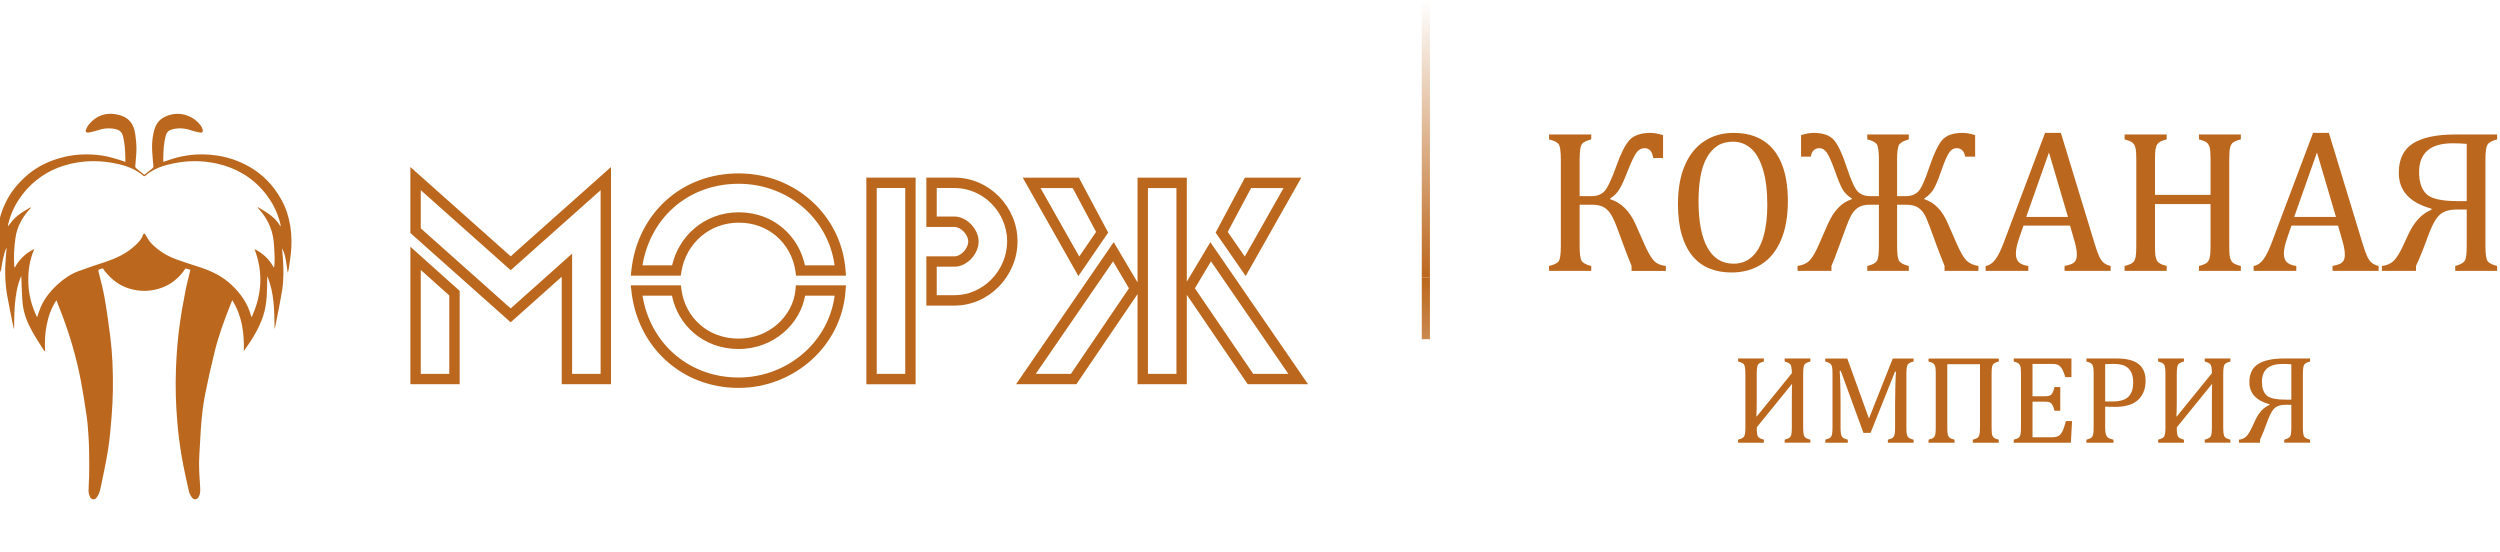
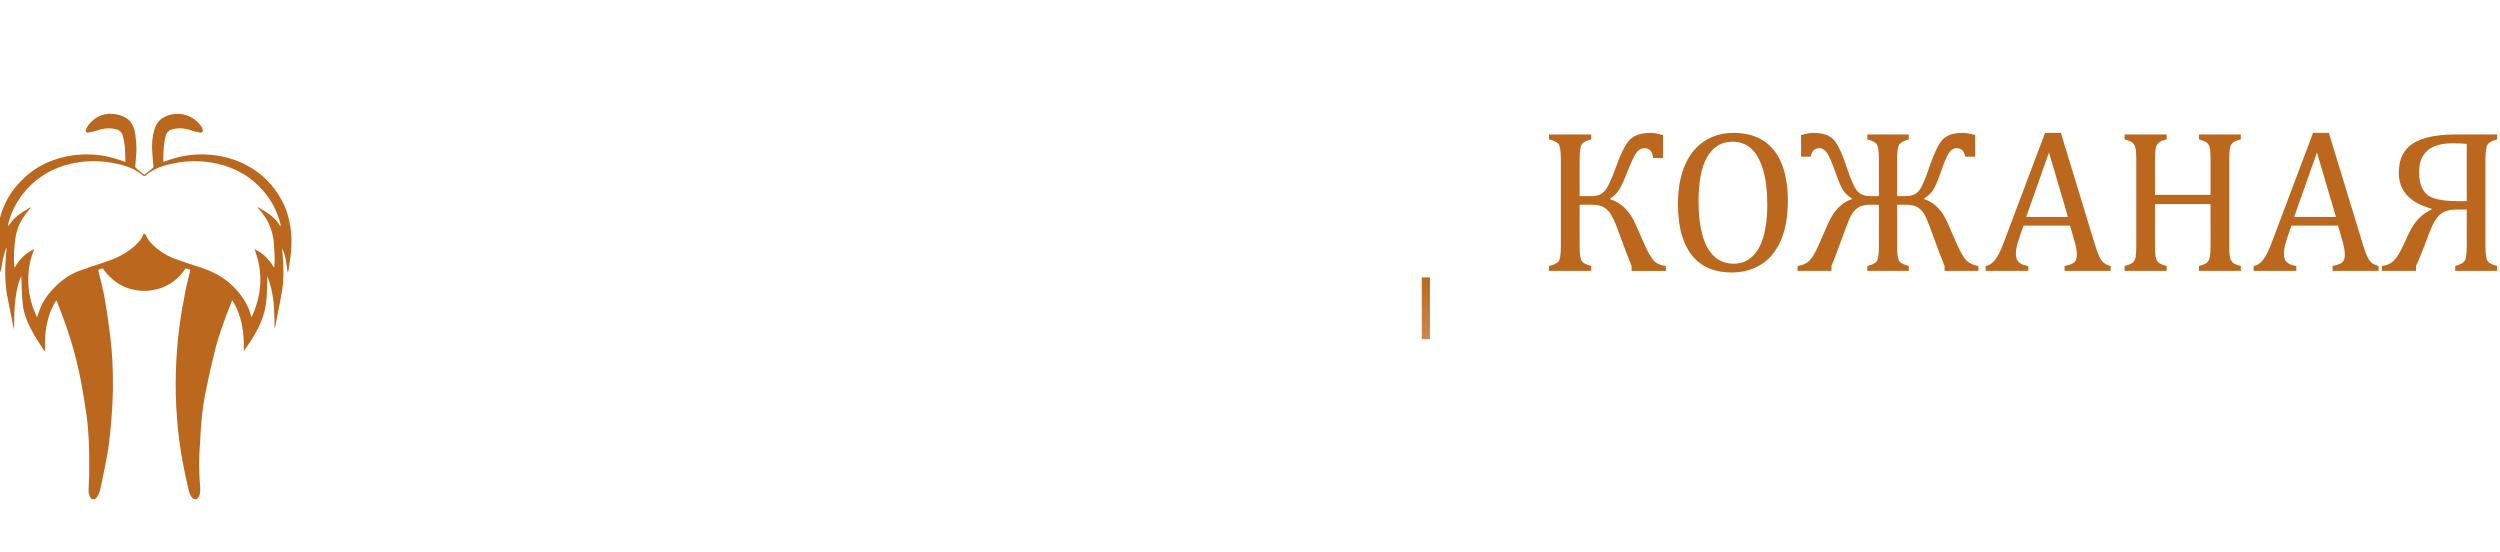
<svg xmlns="http://www.w3.org/2000/svg" xml:space="preserve" width="48.825mm" height="10.786mm" style="shape-rendering:geometricPrecision; text-rendering:geometricPrecision; image-rendering:optimizeQuality; fill-rule:evenodd; clip-rule:evenodd" viewBox="0 0 4882.5 1078.6">
  <defs>
    <style type="text/css">  .fil2 {fill:#BB671D} .fil0 {fill:#BB671D;fill-rule:nonzero} .fil1 {fill:#BB671D;fill-rule:nonzero}  </style>
    <mask id="id0">
      <linearGradient id="id1" gradientUnits="userSpaceOnUse" x1="2784.68" y1="1081.19" x2="2784.68" y2="541.81">
        <stop offset="0" style="stop-opacity:0; stop-color:white" />
        <stop offset="1" style="stop-opacity:1; stop-color:white" />
      </linearGradient>
      <rect style="fill:url(#id1)" x="2766.7" y="531.81" width="35.97" height="559.38" />
    </mask>
    <mask id="id2">
      <linearGradient id="id3" gradientUnits="userSpaceOnUse" x1="2784.69" y1="2.55" x2="2784.69" y2="541.93">
        <stop offset="0" style="stop-opacity:0; stop-color:white" />
        <stop offset="1" style="stop-opacity:1; stop-color:white" />
      </linearGradient>
-       <rect style="fill:url(#id3)" x="2766.7" y="-7.45" width="35.97" height="559.38" />
    </mask>
  </defs>
  <g id="Слой_x0020_1">
    <g id="_1348810560">
      <path class="fil0" d="M281.82 341.4c5.13,-4.11 10.37,-8.42 15.75,-12.54 1.74,-1.34 2.17,-2.59 1.99,-4.82 -1.5,-18.4 -4.13,-36.77 -1.34,-55.29 1.51,-10.05 3.37,-19.91 9.29,-28.51 5.34,-7.78 13.14,-12.21 21.72,-15.06 24.05,-7.98 49.33,1.2 63.53,21.15 1.41,1.98 2.35,4.4 3.08,6.75 1.2,3.9 -0.87,6.53 -4.86,5.82 -5.65,-1.01 -11.37,-2.16 -16.78,-4.05 -12.43,-4.33 -24.88,-5.7 -37.76,-2.27 -6.78,1.81 -10.92,5.74 -12.79,12.6 -3.82,14.05 -4.48,28.4 -4.76,42.82 -0.05,2.6 -0.01,5.19 -0.01,8.14 2.83,-0.94 5.57,-1.78 8.27,-2.75 23.62,-8.56 47.93,-12.64 73.08,-11.78 29.96,1.03 58.19,8.15 84.54,22.74 28.42,15.73 49.84,38.25 65.32,66.56 8.77,16.06 14.11,33.33 16.97,51.4 2.84,17.94 2.8,35.93 0.89,53.91 -1.06,10.01 -2.72,19.95 -4.22,29.91 -0.29,1.98 -1.05,3.9 -1.84,6.7 -1.27,-8.86 -2.16,-16.88 -3.63,-24.8 -1.47,-7.93 -3.31,-15.82 -7.48,-23.03 0.5,5.6 1.05,11.2 1.49,16.8 1.66,21.66 2.17,43.36 -1.23,64.86 -2.87,18.13 -6.7,36.11 -10.12,54.15 -1.18,6.24 -2.42,12.46 -3.65,18.68 -0.19,0.97 -0.48,1.92 -0.96,2.87 -0.65,-34.92 -0.28,-69.95 -14.37,-103.03 -0.5,26.21 0.42,52.57 -8.03,77.86 -8.37,25.04 -22.27,47.09 -37.78,68.48 1.03,-34.93 -3.2,-68.5 -22.48,-99.42 -1.57,3.82 -2.93,6.99 -4.19,10.2 -11.42,29.05 -22.26,58.35 -29.83,88.66 -6.82,27.28 -12.97,54.76 -18.48,82.33 -3.44,17.22 -5.85,34.71 -7.46,52.2 -2.09,22.57 -2.78,45.26 -4.35,67.89 -1.4,20.22 0,40.33 1.34,60.48 0.48,7.17 1.22,14.54 -2.13,21.44 -3.21,6.61 -9.68,7.79 -13.95,1.91 -2.65,-3.66 -4.81,-8.09 -5.78,-12.48 -5.05,-22.8 -10.3,-45.59 -14.2,-68.6 -3.64,-21.45 -6.36,-43.11 -8.23,-64.78 -3,-34.71 -4.02,-69.51 -2.76,-104.39 1.06,-29.4 3.32,-58.69 7.38,-87.8 3.09,-22.22 7.18,-44.33 11.41,-66.37 2.54,-13.23 6.19,-26.24 9.46,-39.85 -2.81,-0.95 -5.64,-1.99 -8.52,-2.82 -0.46,-0.13 -1.41,0.51 -1.77,1.04 -12.59,18.72 -29.4,31.87 -51.1,38.44 -19.32,5.85 -38.63,5.67 -57.97,-0.16 -20.13,-6.06 -35.55,-18.6 -48.41,-34.74 -1.22,-1.53 -2.04,-3.94 -3.57,-4.48 -1.46,-0.52 -3.57,0.99 -5.45,1.39 -2.83,0.6 -3.37,1.9 -2.66,4.79 4.12,16.85 8.76,33.61 11.76,50.66 4.34,24.68 7.8,49.52 10.96,74.38 4.47,35.29 5.81,70.79 5.29,106.33 -0.26,17.68 -1.14,35.39 -2.59,53.01 -1.76,21.35 -3.61,42.76 -6.91,63.9 -3.73,23.84 -9.07,47.43 -13.82,71.11 -0.91,4.55 -1.99,9.13 -3.65,13.45 -1.27,3.3 -3.19,6.55 -5.52,9.2 -3.57,4.05 -9.67,3.25 -11.93,-1.66 -1.7,-3.71 -3.04,-7.97 -3.07,-12 -0.06,-9.73 1,-19.47 1.14,-29.22 0.21,-15.18 0.15,-30.36 -0.04,-45.54 -0.13,-10.44 -0.43,-20.88 -1.14,-31.29 -0.91,-13.35 -1.7,-26.75 -3.64,-39.97 -3.56,-24.35 -7.36,-48.69 -12.05,-72.85 -8.06,-41.5 -19.84,-82.02 -34.63,-121.65 -3.91,-10.49 -8.06,-20.9 -12.44,-32.23 -9.86,15.23 -15.63,31.21 -18.94,48.17 -3.27,16.84 -4.22,33.86 -3,51.93 -1.39,-1.14 -2.2,-1.53 -2.6,-2.18 -7.67,-12.31 -15.8,-24.37 -22.79,-37.06 -9.12,-16.53 -16.31,-34 -18.42,-52.95 -1.39,-12.49 -1.63,-25.1 -2.2,-37.67 -0.25,-5.65 -0.04,-11.33 -0.69,-17.25 -0.61,1.36 -1.26,2.69 -1.82,4.06 -4.94,12.19 -7.34,24.99 -9.14,37.93 -2.72,19.49 -2.84,39.11 -2.88,58.73 -0.01,0.79 0,1.58 -0.55,2.5 -0.69,-3.06 -1.46,-6.1 -2.07,-9.17 -3.79,-19.13 -7.88,-38.21 -11.24,-57.41 -4.63,-26.56 -4.46,-53.31 -1.93,-80.07 0.31,-3.28 0.65,-6.55 0.96,-9.82 0.02,-0.31 -0.13,-0.64 -0.39,-1.87 -6.67,15.8 -8.69,31.74 -10.95,47.93 -0.64,-2.38 -1.33,-4.75 -1.9,-7.14 -0.57,-2.42 -1.12,-4.86 -1.5,-7.32 -3.61,-23.28 -5.06,-46.66 -2.32,-70.14 2.19,-18.75 7.69,-36.64 16.04,-53.5 8.84,-17.85 21.19,-33.19 35.71,-46.83 22.52,-21.16 49.28,-33.99 79.15,-40.84 23.25,-5.34 46.66,-5.9 70.28,-2.81 15.17,1.99 29.58,6.74 44.05,11.33 0.64,0.2 1.19,0.66 1.81,0.93 0.5,0.22 1.05,0.32 1.96,0.59 0,-3.25 0.07,-6.24 -0.02,-9.23 -0.39,-13.84 -1.02,-27.62 -4.59,-41.15 -1.91,-7.25 -6.02,-11.49 -13.27,-13.37 -12.67,-3.28 -24.89,-1.95 -37.11,2.22 -5.54,1.89 -11.34,3.12 -17.1,4.17 -3.99,0.74 -6.36,-2.03 -4.84,-5.74 1.56,-3.8 3.6,-7.61 6.23,-10.74 13.66,-16.22 31.77,-22.84 52.09,-19.3 22.6,3.95 34.78,15.56 38.1,39.57 1.35,9.73 2.27,19.62 2.18,29.43 -0.1,10.97 -1.63,21.93 -2.33,32.91 -0.07,1.21 0.97,2.86 1.99,3.71 5.19,4.36 10.54,8.53 15.71,12.67zm-252.97 181.46l0 0c4.41,-8.76 10.06,-15.65 16.54,-21.88 6.4,-6.15 13.73,-10.89 21.64,-14.7 -9.48,21.59 -12.49,43.97 -11.68,66.95 0.81,23.05 6.62,44.89 17.1,66.35 0.66,-2.08 1.02,-3.38 1.5,-4.63 2.43,-6.47 4.43,-13.15 7.46,-19.33 7.37,-15.02 17.73,-27.79 30.02,-39.2 12.31,-11.41 25.85,-20.83 41.49,-26.73 16.85,-6.35 34,-11.91 51.11,-17.54 21.18,-6.98 41.24,-15.97 58.08,-31.03 7.3,-6.54 14.25,-13.36 17.47,-23.04 0.29,-0.85 1.72,-2.07 2.26,-1.9 0.96,0.29 1.82,1.38 2.42,2.33 2.93,4.68 5.26,9.84 8.77,14.01 4.05,4.82 8.91,9.05 13.79,13.08 10.68,8.83 22.83,15.39 35.69,20.21 16.44,6.15 33.27,11.24 49.94,16.78 22.4,7.45 43.01,17.82 60.36,34.37 17.37,16.57 30.68,35.43 37.14,58.76 0.28,1.03 0.69,2.02 1.39,4 20.45,-44.36 22.93,-88.32 5.67,-133.27 16.06,7.75 28.78,19.66 37.77,36.15 0.47,-1.27 0.99,-2.06 1.03,-2.88 0.27,-5.65 0.69,-11.31 0.57,-16.96 -0.16,-7.6 -0.83,-15.18 -1.17,-22.78 -1.12,-25.83 -9.82,-48.69 -26.71,-68.36 -1.73,-2.02 -3.44,-4.06 -5.23,-6.18 0.49,-0.29 0.9,-0.66 1.03,-0.58 16.57,9.97 33.71,19.27 43.43,37.48 0.36,-1.63 0.32,-2.93 0.03,-4.16 -5.37,-23.05 -15.76,-43.66 -30.69,-61.92 -24.46,-29.93 -55.95,-48.47 -93.55,-56.79 -27.41,-6.07 -54.9,-6.2 -82.45,-0.83 -21.13,4.12 -41.33,10.36 -57.88,25.09 -0.53,0.48 -2.26,0.41 -2.83,-0.09 -13.93,-12.24 -30.52,-18.81 -48.27,-23 -36.12,-8.53 -72.02,-8.03 -107.55,2.91 -15.34,4.72 -29.79,11.63 -43.09,20.69 -14.54,9.9 -27.19,21.83 -37.88,35.89 -13.3,17.49 -22.69,36.78 -27.73,58.17 -0.29,1.2 -0.26,2.48 -0.38,3.72 3.5,-3.79 6.09,-7.94 9.29,-11.55 3.28,-3.71 6.96,-7.14 10.82,-10.26 3.78,-3.05 7.93,-5.65 12.05,-8.25 3.98,-2.52 8.12,-4.78 12.19,-7.15 0.27,1.01 0.2,1.37 -0.01,1.59 -15.66,16.84 -26.7,36.05 -29.76,59.17 -2.35,17.78 -3.57,35.65 -2.23,53.6 0.08,1.01 0.55,1.99 1.04,3.69z" />
-       <path class="fil0" d="M877.43 577.01l-55.68 -49.85 0 202.95 55.68 0 0 -153.1zm-59.09 -80.02l75.96 68.01 3.41 3.06 0 4.47 0 167.72 0 10.14 -10.14 0 -75.96 0 -10.14 0 0 -10.14 0 -235.73 0 -22.64 16.87 15.11zm179.06 105.36l103.06 -92.01 16.88 -15.06 0 22.59 0 212.24 55.67 0 0 -358.73 -168.89 150.33 -6.73 6 -6.74 -6 -168.9 -150.34 0 74.54 175.65 156.44zm99.66 -61.88l-92.94 82.96 -6.75 6.03 -6.72 -5.98 -185.77 -165.46 -3.41 -3.04 0 -4.53 0 -101.67 0 -22.59 16.87 15.02 179.05 159.37 179.03 -159.37 16.88 -15.02 0 22.59 0 391.47 0 10.14 -10.14 0 -75.96 0 -10.14 0 0 -10.14 0 -199.78zm215.58 -22.34c6.42,-28.01 21.79,-53.62 43.86,-72.34 22.63,-19.2 52.27,-31.19 86.53,-31.19 34.52,0 64.05,11.98 86.37,31.16 21.82,18.74 36.71,44.36 42.62,72.37l57.97 0c-6.04,-44.06 -27.33,-82.4 -58.31,-110.38 -33.82,-30.55 -79.29,-48.83 -129.14,-48.83 -50.86,0 -95.04,17.69 -127.98,47.34 -31.19,28.09 -52.42,67.01 -59.75,111.87l57.83 0zm56.94 -56.89c-20.64,17.5 -34.36,42.07 -38.65,68.61l-1.39 8.56 -8.59 0 -77.73 0 -11.3 0 1.24 -11.21c5.99,-54.69 30.43,-102.3 67.85,-136 36.58,-32.93 85.45,-52.56 141.53,-52.56 54.96,0 105.19,20.25 142.69,54.13 37.27,33.65 61.93,80.75 66.14,134.75l0.84 10.89 -10.94 0 -77.73 0 -8.79 0 -1.23 -8.71c-3.77,-26.58 -16.98,-51.13 -37.28,-68.57 -18.8,-16.15 -43.82,-26.25 -73.21,-26.25 -29.18,0 -54.33,10.14 -73.45,26.36zm-57.18 116.24l-57.59 0c7.33,44.93 28.73,83.86 59.9,112.01 33.14,29.95 77.5,47.78 127.83,47.78 48.96,0 94.9,-18.59 129.22,-49.69 30.9,-28 52.43,-66.19 58.29,-110.1l-57.68 0c-4.79,27.13 -19.73,52.84 -41.84,71.86l-0.03 0c-22.78,19.6 -53.18,32.26 -87.96,32.26 -35.1,0 -65.06,-12.04 -87.61,-31.35 -21.95,-18.8 -36.82,-44.52 -42.53,-72.77zm-69.18 -20.29l77.73 0 8.85 0 1.17 8.84c3.53,26.74 16.69,51.35 37.12,68.85 19.01,16.28 44.46,26.43 74.45,26.43 29.63,0 55.48,-10.72 74.78,-27.32l-0.01 -0.01c20.71,-17.83 33.92,-42.35 36.17,-67.52l0.83 -9.27 9.23 0 77.73 0 10.89 0 -0.79 10.86c-3.93,53.89 -28.89,100.83 -66.06,134.51 -37.99,34.42 -88.74,55 -142.77,55 -55.49,0 -104.56,-19.82 -141.38,-53.1 -37.36,-33.74 -62.05,-81.32 -68,-136.06l-1.23 -11.21 11.29 0zm586.22 -190.02l0 55.67 34.31 0c12.11,0 24.06,6.19 32.85,15.34 8.79,9.13 14.68,21.46 14.68,33.66 0,11.96 -5.83,24.45 -14.61,33.69 -8.63,9.08 -20.3,15.32 -32.43,15.32l-34.8 0 0 55.67 34.8 0c27.98,0 53.49,-12.02 72.07,-31.02 18.89,-19.32 30.64,-45.81 30.64,-74.25 0,-28.29 -11.68,-54.43 -30.47,-73.44 -18.59,-18.81 -44.16,-30.64 -72.24,-30.64l-34.8 0zm-20.29 65.81l0 -75.96 0 -10.14 10.15 0 44.94 0c33.7,0 64.38,14.19 86.66,36.74 22.41,22.67 36.34,53.87 36.34,87.63 0,33.86 -13.97,65.39 -36.43,88.36 -22.28,22.78 -52.91,37.19 -86.57,37.19l-44.94 0 -10.15 0 0 -10.14 0 -75.96 0 -10.14 10.15 0 44.94 0c6.27,0 12.73,-3.66 17.77,-8.98 5.4,-5.68 8.98,-13.01 8.98,-19.74 0,-6.83 -3.59,-14.06 -8.96,-19.64 -5.2,-5.41 -11.89,-9.07 -18.28,-9.07l-44.45 0 -10.15 0 0 -10.15zm-41.22 -65.81l-55.67 0 0 363.03 55.67 0 0 -363.03zm-65.81 -20.29l75.96 0 10.14 0 0 10.14 0 383.33 0 10.14 -10.14 0 -75.96 0 -10.15 0 0 -10.14 0 -383.33 0 -10.14 10.15 0zm392.88 20.39l-62.86 0 75.61 133.66 32.91 -48.01 -45.66 -85.65zm-80.22 -20.29l86.26 0 6.05 0 2.87 5.39 51.42 96.46 2.89 5.43 -3.45 5.03 -45.53 66.44 -9.18 13.4 -7.97 -14.11 -92.16 -162.91 -8.57 -15.13 17.37 0zm159.02 163.48l-150.97 219.65 68.68 0 113.36 -167.05 -31.07 -52.6zm-178.53 224.04l170.86 -248.58 8.96 -13.05 8.07 13.64 38.46 65.08 0 -194.47 0 -10.14 10.14 0 75.96 0 10.15 0 0 10.14 0 192.9 37.9 -63.55 8.06 -13.52 8.93 12.97 170.95 248.58 10.92 15.89 -19.24 0 -93.22 0 -5.34 0 -3.02 -4.44 -115.94 -170.14 0 164.44 0 10.14 -10.15 0 -75.96 0 -10.14 0 0 -10.14 0 -165.91 -116.44 171.57 -3.04 4.48 -5.32 0 -93.23 0 -19.24 0 10.92 -15.89zm302.31 -367.23l-55.67 0 0 362.84 55.67 0 0 -362.84zm145.82 0l-45.64 85.63 33.33 48.12 75.67 -133.75 -63.36 0zm-66.38 81.56l51.42 -96.46 2.86 -5.39 6.06 0 86.76 0 17.35 0 -8.56 15.13 -92.15 162.91 -7.94 14.02 -9.18 -13.27 -46.02 -66.44 -3.51 -5.05 2.91 -5.45zm-11.97 61.56l-31.4 52.64 113.85 167.08 68.65 0 -151.1 -219.72z" />
      <g>
        <path class="fil1" d="M3186.47 529.05l0 -9.6c-5.33,-13.12 -9.79,-24.64 -13.45,-34.5l-14.59 -39.44c-4.99,-13.26 -9.46,-22.85 -13.52,-28.71 -4,-5.79 -8.73,-10.13 -14.12,-12.86 -5.4,-2.72 -12.73,-4.13 -21.99,-4.13l-23.78 0 0 80.68c0,15.58 1.4,25.37 4.2,29.44 2.79,3.99 8.93,7.19 18.45,9.52l0 9.6 -82.41 0 0 -9.6c8.86,-2.06 14.93,-4.86 18.19,-8.39 3.27,-3.47 4.86,-13.73 4.86,-30.57l0 -168.87c0,-17.19 -1.66,-27.51 -5.05,-31.05 -3.4,-3.46 -9.4,-6.26 -18,-8.32l0 -9.6 82.41 0 0 9.6c-8.73,2.19 -14.66,5.06 -17.85,8.65 -3.2,3.6 -4.8,13.79 -4.8,30.72l0 71.48 23.45 0c10.52,0 18.78,-3.21 24.85,-9.47 6.05,-6.32 13.79,-22.51 23.11,-48.56 8.59,-24.58 17.19,-41.63 25.71,-51.22 8.47,-9.53 22.38,-14.33 41.64,-14.33 6.13,0 14.19,1.47 24.18,4.33l0 44.84 -19.32 0c-1.53,-12.86 -7.19,-19.32 -16.98,-19.32 -5.93,0 -11.13,2.79 -15.4,8.39 -4.32,5.59 -10.19,17.98 -17.78,37.1 -5.99,15.59 -11.19,27.12 -15.59,34.45 -4.4,7.32 -10.45,13.45 -18.18,18.25l0 1.52c21.38,6.54 37.83,22.72 49.43,48.64l17.52 39.63c6.52,14.66 12.45,25.05 17.78,31.12 5.33,6.05 13.32,9.72 23.98,10.98l0 9.6 -66.95 0zm194.98 3.12c-15.59,0 -29.84,-2.59 -42.63,-7.72 -12.86,-5.13 -23.85,-13.12 -32.97,-23.98 -9.2,-10.86 -16.26,-24.78 -21.32,-41.7 -5,-16.92 -7.47,-37.11 -7.47,-60.69 0,-28.98 4.4,-53.89 13.26,-74.74 8.86,-20.78 21.52,-36.64 37.98,-47.49 16.45,-10.86 35.5,-16.33 57.28,-16.33 23.12,0 42.64,5.13 58.42,15.33 15.79,10.19 27.72,25.24 35.71,45.09 7.99,19.85 11.99,43.97 11.99,72.48 0,30.44 -4.53,56.16 -13.66,77.07 -9.06,20.98 -21.91,36.64 -38.5,47.03 -16.59,10.46 -35.97,15.65 -58.09,15.65zm-64.22 -139.55c0,39.97 5.86,70.34 17.46,91.13 11.66,20.85 28.71,31.24 51.03,31.24 14.19,0 26.24,-4.53 36.1,-13.59 9.93,-8.99 17.32,-22.25 22.25,-39.7 4.99,-17.38 7.46,-37.77 7.46,-61.09 0,-28.37 -2.93,-51.89 -8.72,-70.54 -5.8,-18.65 -13.66,-32.24 -23.72,-40.7 -9.99,-8.47 -21.65,-12.66 -34.9,-12.66 -11.73,0 -21.79,2.73 -30.19,8.19 -8.39,5.47 -15.31,13.26 -20.84,23.32 -5.53,10.06 -9.6,22.25 -12.12,36.57 -2.54,14.32 -3.81,30.24 -3.81,47.83zm480.49 136.43l0 -9.6c-7.52,-18.85 -13.72,-34.97 -18.51,-48.36 -8.33,-23.31 -14.33,-38.91 -17.85,-46.83 -3.6,-7.92 -8.33,-13.99 -14.19,-18.18 -5.87,-4.14 -13.79,-6.27 -23.79,-6.27l-18.38 0 0 80.68c0,16.51 1.59,26.57 4.8,30.24 3.19,3.6 9.19,6.53 18.05,8.72l0 9.6 -81.01 0 0 -9.6c9.13,-2.19 15.19,-5.19 18.19,-8.93 3,-3.79 4.46,-13.78 4.46,-30.03l0 -80.68 -18.12 0c-9.79,0 -17.58,2.07 -23.44,6.2 -5.87,4.06 -10.73,10.26 -14.66,18.52 -3.86,8.26 -9.86,23.78 -17.92,46.56 -9.66,26.38 -15.78,42.57 -18.52,48.36l0 9.6 -66.21 0 0 -9.6c11.06,-1.66 19.38,-5.79 24.91,-12.26 5.53,-6.52 11.13,-16.45 16.85,-29.84l17.19 -39.24c11.72,-26.7 27.38,-43.03 47.03,-49.03l0 -1.52c-7.79,-4.8 -13.66,-10.53 -17.65,-17.06 -3.93,-6.59 -8.93,-18.45 -14.92,-35.64 -6.4,-17.85 -11.66,-29.84 -15.79,-36.1 -4.2,-6.26 -9.19,-9.39 -15.05,-9.39 -9.14,0 -14.73,5.53 -16.79,16.58l-18.92 0 0 -42.1c9.52,-2.86 17.59,-4.33 24.18,-4.33 18.98,0 32.51,4.87 40.5,14.52 7.99,9.73 15.99,26.72 23.92,51.03 8.99,27.25 16.52,43.7 22.52,49.43 6.05,5.73 14.05,8.6 23.91,8.6l16.98 0 0 -71.48c0,-15.46 -1.33,-25.32 -4,-29.58 -2.66,-4.2 -8.86,-7.46 -18.65,-9.79l0 -9.6 81.01 0 0 9.6c-9.86,2.72 -16.12,6.19 -18.86,10.39 -2.66,4.26 -3.99,13.92 -3.99,28.98l0 71.48 17.19 0c10.05,0 18.05,-3 24.04,-8.93 5.93,-5.93 13.39,-22.26 22.25,-49.1 8.47,-25.12 16.66,-42.3 24.65,-51.56 7.99,-9.33 21.45,-13.99 40.3,-13.99 6.53,0 14.53,1.47 24.05,4.33l0 42.1 -19.38 0c-2.07,-11.05 -7.66,-16.58 -16.79,-16.58 -6.47,0 -11.86,3.66 -16.06,10.92 -4.26,7.33 -8.99,18.85 -14.39,34.57 -6.19,17.92 -11.45,30.12 -15.78,36.51 -4.27,6.33 -9.93,11.79 -16.99,16.19l0 1.52c20.18,6.14 35.77,22.46 46.83,49.03l17.19 39.24c6.8,15.33 12.85,25.78 18.25,31.31 5.39,5.53 13.25,9.13 23.51,10.79l0 9.6 -66.15 0zm234.36 0l0 -9.6c6.52,-1.26 11.32,-2.73 14.52,-4.26 3.2,-1.53 5.6,-3.73 7.13,-6.53 1.59,-2.8 2.33,-6.52 2.33,-11.26 0,-4.39 -0.47,-9.19 -1.53,-14.32 -1.07,-5.13 -2.54,-10.92 -4.47,-17.25l-7.26 -25.18 -90.92 0 -6.67 19.12c-3.33,9.59 -5.59,16.92 -6.59,21.84 -1.07,4.93 -1.6,9.46 -1.6,13.46 0,7.8 2,13.52 6,17.19 3.93,3.66 10.05,6.06 18.24,7.19l0 9.6 -83.33 0 0 -9.6c7.26,-1.13 13.59,-5.39 18.99,-12.65 5.39,-7.26 10.65,-17.72 15.72,-31.24l81.4 -216.04 30.84 0 66.35 217.63c3.13,10.13 5.86,17.85 8.26,23.18 2.4,5.33 5.33,9.53 8.72,12.53 3.34,3 8,5.19 13.86,6.59l0 9.6 -89.99 0zm-74.94 -105.39l81.6 0 -37.11 -125.9 -44.49 125.9zm396.55 56.62c0,7.53 0.2,13.19 0.6,16.93 0.4,3.79 1,6.79 1.93,9.12 0.94,2.26 2,4.13 3.33,5.53 1.27,1.47 3.14,2.73 5.53,3.93 2.4,1.13 6.2,2.4 11.26,3.66l0 9.6 -81.8 0 0 -9.6c7.19,-1.79 12.19,-3.79 15.05,-5.99 2.86,-2.27 4.86,-5.6 5.93,-10.2 1.14,-4.52 1.67,-12.19 1.67,-22.98l0 -81.8 -108.52 0 0 81.8c0,8.66 0.34,15.06 0.87,19.12 0.59,4 1.59,7.19 2.93,9.53 1.4,2.33 3.4,4.33 6.06,5.86 2.67,1.6 7,3.13 12.99,4.66l0 9.6 -82.2 0 0 -9.6c8.13,-2.06 13.52,-4.33 16.25,-6.93 2.74,-2.53 4.53,-6.12 5.33,-10.79 0.87,-4.66 1.27,-11.85 1.27,-21.45l0 -168.86c0,-8.93 -0.34,-15.52 -0.93,-19.59 -0.67,-4.13 -1.74,-7.26 -3.27,-9.59 -1.47,-2.27 -3.47,-4.06 -5.93,-5.46 -2.46,-1.34 -6.73,-2.87 -12.72,-4.53l0 -9.6 82.2 0 0 9.6c-5.73,1.39 -9.86,2.86 -12.39,4.26 -2.53,1.39 -4.53,3.2 -6.06,5.39 -1.47,2.14 -2.6,5.33 -3.33,9.66 -0.73,4.27 -1.07,10.93 -1.07,19.86l0 69.14 108.52 0 0 -69.14c0,-11.33 -0.53,-19.06 -1.67,-23.19 -1.07,-4.19 -2.93,-7.39 -5.53,-9.59 -2.59,-2.2 -7.79,-4.33 -15.45,-6.39l0 -9.6 81.8 0 0 9.6c-7.33,1.79 -12.39,3.86 -15.25,6.12 -2.87,2.27 -4.8,5.67 -5.87,10.26 -1,4.53 -1.53,12.13 -1.53,22.79l0 168.86zm201.78 48.77l0 -9.6c6.53,-1.26 11.32,-2.73 14.52,-4.26 3.2,-1.53 5.6,-3.73 7.13,-6.53 1.6,-2.8 2.33,-6.52 2.33,-11.26 0,-4.39 -0.47,-9.19 -1.53,-14.32 -1.07,-5.13 -2.53,-10.92 -4.47,-17.25l-7.26 -25.18 -90.92 0 -6.67 19.12c-3.33,9.59 -5.59,16.92 -6.59,21.84 -1.07,4.93 -1.6,9.46 -1.6,13.46 0,7.8 2,13.52 6,17.19 3.93,3.66 10.05,6.06 18.25,7.19l0 9.6 -83.34 0 0 -9.6c7.26,-1.13 13.59,-5.39 18.99,-12.65 5.39,-7.26 10.65,-17.72 15.72,-31.24l81.4 -216.04 30.85 0 66.34 217.63c3.13,10.13 5.86,17.85 8.26,23.18 2.4,5.33 5.34,9.53 8.73,12.53 3.33,3 7.99,5.19 13.85,6.59l0 9.6 -89.99 0zm-74.94 -105.39l81.6 0 -37.11 -125.9 -44.49 125.9zm314.55 105.39l0 -9.6c9.8,-2.59 15.99,-5.99 18.59,-10.19 2.6,-4.26 3.86,-13.86 3.86,-28.77l0 -71.29 -20.05 0c-12.65,0 -22.78,2.81 -30.38,8.33 -7.59,5.53 -15.18,17.86 -22.71,36.98 -10.33,28.51 -18.92,50.15 -25.98,64.94l0 9.6 -66.55 0 0 -9.6c9.66,-1 17.39,-4.46 23.32,-10.39 5.93,-5.93 12.32,-16.52 19.25,-31.71l9.32 -20.12c11.33,-24.17 26.32,-40.1 44.9,-47.63l0 -2.12c-42.5,-11.6 -63.82,-34.91 -63.82,-69.88 0,-26.51 9.2,-45.7 27.52,-57.36 18.38,-11.72 45.96,-17.59 82.73,-17.59l81.81 0 0 9.6c-9.86,2.46 -16.19,5.93 -18.86,10.39 -2.66,4.53 -3.99,14.19 -3.99,28.98l0 168.87c0,16.51 1.59,26.57 4.8,30.24 3.19,3.6 9.19,6.53 18.05,8.72l0 9.6 -81.81 0zm22.45 -248.08c-9.06,-0.73 -18.19,-1.13 -27.31,-1.13 -43.84,0 -65.75,18.85 -65.75,56.56 0,18.78 4.67,32.84 14.05,42.3 9.33,9.39 30.05,14.12 62.03,14.12l16.98 0 0 -111.85z" />
-         <path class="fil1" d="M3485.46 864.6l0 -5.92c6.13,-1.61 10,-3.7 11.6,-6.29 1.61,-2.64 2.39,-8.56 2.39,-17.77l0 -51.82c0,-16.94 0.16,-27.84 0.49,-32.65l-0.49 0 -68.56 84.47c0,9.63 0.86,15.67 2.59,18.18 1.73,2.46 5.56,4.44 11.4,5.88l0 5.92 -50.38 0 0 -5.92c6.21,-1.61 10.11,-3.7 11.76,-6.29 1.64,-2.64 2.47,-8.56 2.47,-17.77l0 -104.25c0,-10.62 -1.03,-16.98 -3.13,-19.16 -2.1,-2.15 -5.8,-3.87 -11.1,-5.15l0 -5.92 50.38 0 0 5.92c-5.4,1.36 -9.05,3.13 -11.03,5.35 -1.97,2.22 -2.96,8.51 -2.96,18.96l0 53c0,11.89 -0.24,21.93 -0.7,30.03l0.7 0 68.56 -84.47c0,-8.52 -0.83,-14.07 -2.47,-16.62 -1.64,-2.59 -5.47,-4.64 -11.52,-6.25l0 -5.92 50.14 0 0 5.92c-5.4,1.36 -9.05,3.13 -11.03,5.35 -1.97,2.22 -2.96,8.51 -2.96,18.96l0 104.25c0,9.63 0.86,15.67 2.6,18.18 1.72,2.46 5.55,4.44 11.39,5.88l0 5.92 -50.14 0zm251.82 -158.54c-3.54,0.87 -6.09,1.77 -7.66,2.63 -1.56,0.87 -2.79,1.98 -3.74,3.33 -0.9,1.32 -1.6,3.3 -2.05,5.97 -0.42,2.63 -0.66,6.75 -0.66,12.25l0 104.25c0,5.35 0.2,9.3 0.53,11.81 0.37,2.47 0.99,4.44 1.81,5.88 0.86,1.44 2.1,2.67 3.75,3.62 1.64,0.99 4.31,1.93 8.02,2.88l0 5.92 -50.26 0 0 -5.92c4.6,-1.11 7.77,-2.39 9.54,-3.83 1.77,-1.43 2.96,-3.58 3.62,-6.41 0.61,-2.8 0.95,-7.44 0.95,-13.95l0 -46.13c0,-12.14 0.2,-24.43 0.53,-36.86 0.37,-12.37 0.78,-20.89 1.28,-25.45l-2.06 0 -47.71 119.39 -13.85 0 -44.34 -121.32 -2.06 0c0.42,4.89 0.78,13.78 1.15,26.6 0.38,12.88 0.54,26.07 0.54,39.65l0 44.12c0,5.35 0.21,9.3 0.58,11.81 0.32,2.47 0.94,4.44 1.81,5.88 0.82,1.44 2.05,2.67 3.7,3.62 1.64,0.99 4.32,1.93 8.02,2.88l0 5.92 -43.96 0 0 -5.92c4.97,-1.27 8.3,-2.67 9.99,-4.28 1.68,-1.56 2.79,-3.79 3.33,-6.66 0.49,-2.88 0.78,-7.33 0.78,-13.25l0 -104.25c0,-5.5 -0.2,-9.58 -0.62,-12.08 -0.41,-2.55 -1.07,-4.49 -1.97,-5.92 -0.94,-1.4 -2.18,-2.52 -3.7,-3.38 -1.52,-0.82 -4.11,-1.77 -7.81,-2.8l0 -5.92 43.01 0 42.28 117.25 46.51 -117.25 40.72 0 0 5.92zm166.31 -5.92l0 5.92c-4.53,1.11 -7.66,2.39 -9.42,3.79 -1.77,1.39 -2.96,3.49 -3.62,6.33 -0.66,2.79 -0.95,7.48 -0.95,14.06l0 104.25c0,4.65 0.12,8.15 0.33,10.45 0.25,2.34 0.66,4.2 1.23,5.64 0.54,1.4 1.24,2.55 2.06,3.41 0.78,0.9 1.93,1.68 3.42,2.42 1.47,0.71 3.78,1.49 6.95,2.27l0 5.92 -50.63 0 0 -5.92c4.4,-1.11 7.53,-2.35 9.29,-3.7 1.77,-1.4 2.96,-3.46 3.67,-6.3 0.69,-2.79 1.02,-7.52 1.02,-14.19l0 -123.25 -63.86 0 0 123.25c0,5.35 0.2,9.3 0.53,11.81 0.37,2.47 0.99,4.44 1.81,5.88 0.86,1.44 2.09,2.67 3.75,3.62 1.64,0.99 4.31,1.93 8.01,2.88l0 5.92 -50.74 0 0 -5.92c5.01,-1.27 8.34,-2.67 10.03,-4.28 1.69,-1.56 2.79,-3.79 3.29,-6.66 0.53,-2.88 0.78,-7.33 0.78,-13.25l0 -104.25c0,-5.5 -0.21,-9.58 -0.58,-12.08 -0.41,-2.55 -1.07,-4.49 -2.01,-5.92 -0.91,-1.4 -2.14,-2.52 -3.66,-3.38 -1.52,-0.82 -4.16,-1.77 -7.85,-2.8l0 -5.92 137.15 0zm141.92 0l0 36.39 -11.8 0c-1.24,-3.94 -2.47,-7.39 -3.74,-10.35 -1.28,-3.01 -2.64,-5.48 -4,-7.49 -1.35,-2.02 -2.87,-3.62 -4.52,-4.81 -1.64,-1.2 -3.58,-2.02 -5.83,-2.47 -2.23,-0.45 -4.94,-0.66 -8.07,-0.66l-38.08 0 0 63.13 25.79 0c3.53,0 6.29,-0.49 8.3,-1.52 2.02,-0.99 3.7,-2.72 5.02,-5.11 1.32,-2.42 2.59,-6.2 3.79,-11.35l11.35 0 0 46.27 -11.35 0c-1.12,-4.81 -2.39,-8.43 -3.75,-10.9 -1.36,-2.42 -2.96,-4.19 -4.85,-5.22 -1.89,-1.07 -4.73,-1.56 -8.51,-1.56l-25.79 0 0 69.5 37.47 0c3.94,0 7.15,-0.33 9.58,-1.03 2.47,-0.66 4.56,-1.85 6.33,-3.5 1.77,-1.64 3.33,-3.77 4.69,-6.41 1.36,-2.67 2.51,-5.43 3.46,-8.27 0.9,-2.83 2.18,-7.03 3.77,-12.45l11.94 0 -2.31 42.27 -111.57 0 0 -5.92c5.01,-1.27 8.35,-2.67 10.03,-4.28 1.69,-1.56 2.8,-3.79 3.29,-6.66 0.54,-2.88 0.79,-7.33 0.79,-13.25l0 -104.25c0,-5.5 -0.21,-9.58 -0.58,-12.08 -0.41,-2.55 -1.07,-4.49 -2.02,-5.92 -0.9,-1.4 -2.13,-2.52 -3.66,-3.38 -1.52,-0.82 -4.15,-1.77 -7.85,-2.8l0 -5.92 112.68 0zm65.88 133.99c0,4.73 0.25,8.51 0.78,11.31 0.54,2.83 1.32,5.05 2.43,6.7 1.07,1.65 2.55,2.92 4.4,3.87 1.85,0.9 4.73,1.81 8.68,2.67l0 5.92 -52.93 0 0 -5.92c5.02,-1.27 8.35,-2.67 10.04,-4.28 1.69,-1.56 2.79,-3.79 3.28,-6.66 0.54,-2.88 0.79,-7.33 0.79,-13.25l0 -104.25c0,-5.5 -0.21,-9.58 -0.58,-12.08 -0.41,-2.55 -1.07,-4.49 -2.02,-5.92 -0.9,-1.4 -2.13,-2.52 -3.65,-3.38 -1.53,-0.82 -4.16,-1.77 -7.86,-2.8l0 -5.92 59.8 0c18.79,0 32.77,3.58 41.99,10.78 9.17,7.19 13.77,18.13 13.77,32.82 0,8.39 -1.44,15.87 -4.32,22.53 -2.92,6.66 -6.98,12.13 -12.29,16.41 -5.31,4.24 -11.56,7.32 -18.8,9.13 -7.24,1.85 -14.85,2.79 -22.78,2.79 -8.92,0 -15.83,-0.16 -20.73,-0.49l0 40.02zm0 -50.01l13.98 0c9.1,0 16.58,-1.19 22.46,-3.54 5.92,-2.38 10.44,-6.33 13.57,-11.84 3.13,-5.47 4.69,-12.79 4.69,-21.84 0,-6.91 -0.9,-12.67 -2.76,-17.32 -1.85,-4.6 -4.4,-8.3 -7.65,-11.14 -3.24,-2.8 -7.15,-4.77 -11.63,-5.96 -4.49,-1.15 -9.38,-1.73 -14.69,-1.73 -7.97,0 -13.94,0.17 -17.97,0.49l0 72.88zm194.44 80.48l0 -5.92c6.13,-1.61 9.99,-3.7 11.6,-6.29 1.6,-2.64 2.38,-8.56 2.38,-17.77l0 -51.82c0,-16.94 0.17,-27.84 0.5,-32.65l-0.5 0 -68.55 84.47c0,9.63 0.86,15.67 2.59,18.18 1.72,2.46 5.56,4.44 11.39,5.88l0 5.92 -50.37 0 0 -5.92c6.21,-1.61 10.11,-3.7 11.76,-6.29 1.64,-2.64 2.46,-8.56 2.46,-17.77l0 -104.25c0,-10.62 -1.03,-16.98 -3.12,-19.16 -2.1,-2.15 -5.8,-3.87 -11.1,-5.15l0 -5.92 50.37 0 0 5.92c-5.39,1.36 -9.05,3.13 -11.02,5.35 -1.97,2.22 -2.96,8.51 -2.96,18.96l0 53c0,11.89 -0.24,21.93 -0.7,30.03l0.7 0 68.55 -84.47c0,-8.52 -0.82,-14.07 -2.46,-16.62 -1.65,-2.59 -5.47,-4.64 -11.52,-6.25l0 -5.92 50.13 0 0 5.92c-5.39,1.36 -9.05,3.13 -11.02,5.35 -1.97,2.22 -2.96,8.51 -2.96,18.96l0 104.25c0,9.63 0.86,15.67 2.6,18.18 1.72,2.46 5.55,4.44 11.38,5.88l0 5.92 -50.13 0zm155.29 0l0 -5.92c6.05,-1.61 9.87,-3.7 11.48,-6.29 1.6,-2.64 2.38,-8.56 2.38,-17.77l0 -44.01 -12.38 0c-7.81,0 -14.06,1.73 -18.75,5.15 -4.69,3.41 -9.38,11.02 -14.02,22.82 -6.38,17.6 -11.69,30.97 -16.05,40.1l0 5.92 -41.07 0 0 -5.92c5.95,-0.62 10.72,-2.76 14.39,-6.41 3.66,-3.67 7.6,-10.2 11.88,-19.59l5.76 -12.41c6.99,-14.93 16.24,-24.76 27.72,-29.41l0 -1.31c-26.24,-7.16 -39.4,-21.55 -39.4,-43.14 0,-16.37 5.68,-28.21 16.98,-35.41 11.35,-7.24 28.38,-10.86 51.08,-10.86l50.5 0 0 5.92c-6.09,1.53 -9.99,3.66 -11.64,6.42 -1.64,2.79 -2.47,8.76 -2.47,17.89l0 104.25c0,10.2 1,16.41 2.97,18.67 1.97,2.22 5.67,4.03 11.14,5.39l0 5.92 -50.5 0zm13.86 -153.15c-5.6,-0.45 -11.23,-0.7 -16.86,-0.7 -27.06,0 -40.59,11.64 -40.59,34.92 0,11.6 2.88,20.27 8.68,26.11 5.75,5.8 18.54,8.72 38.28,8.72l10.49 0 0 -69.05z" />
      </g>
      <g>
        <polygon class="fil2" style="mask:url(#id0)" points="2776.7,1081.19 2776.7,541.81 2792.67,541.81 2792.67,1081.19 " />
-         <polygon class="fil2" style="mask:url(#id2)" points="2776.7,2.55 2776.7,541.93 2792.67,541.93 2792.67,2.55 " />
      </g>
    </g>
  </g>
</svg>